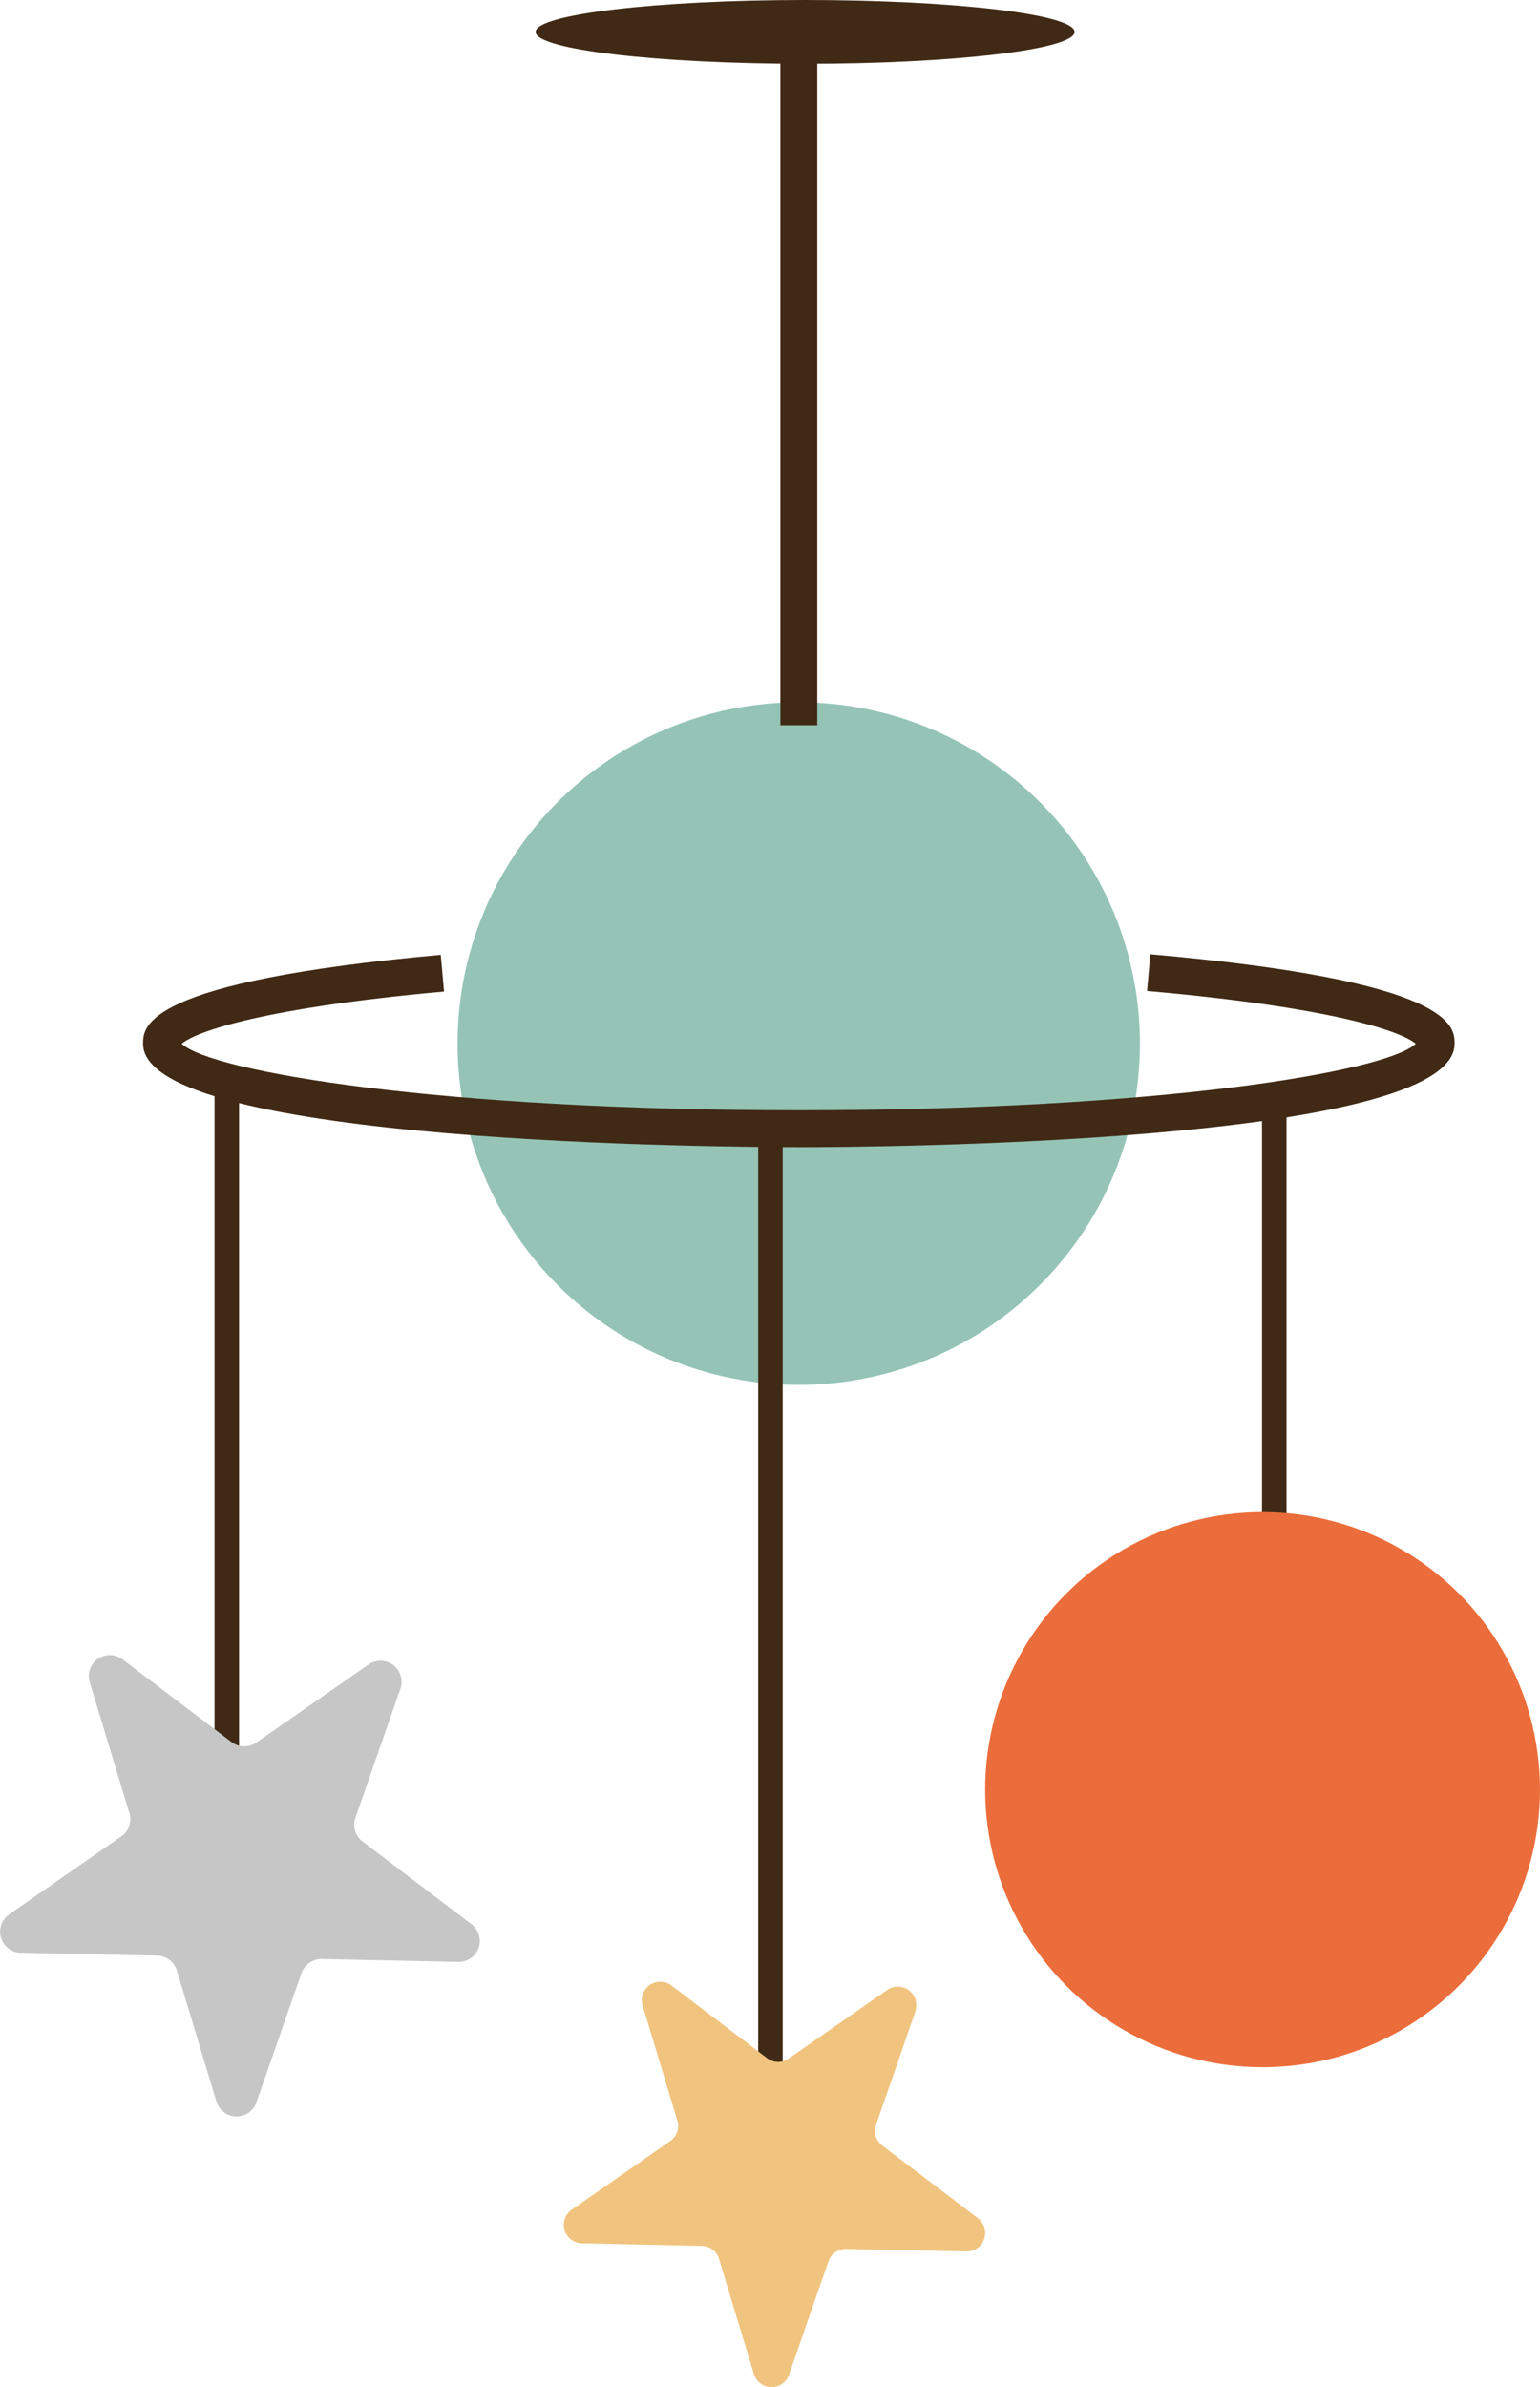
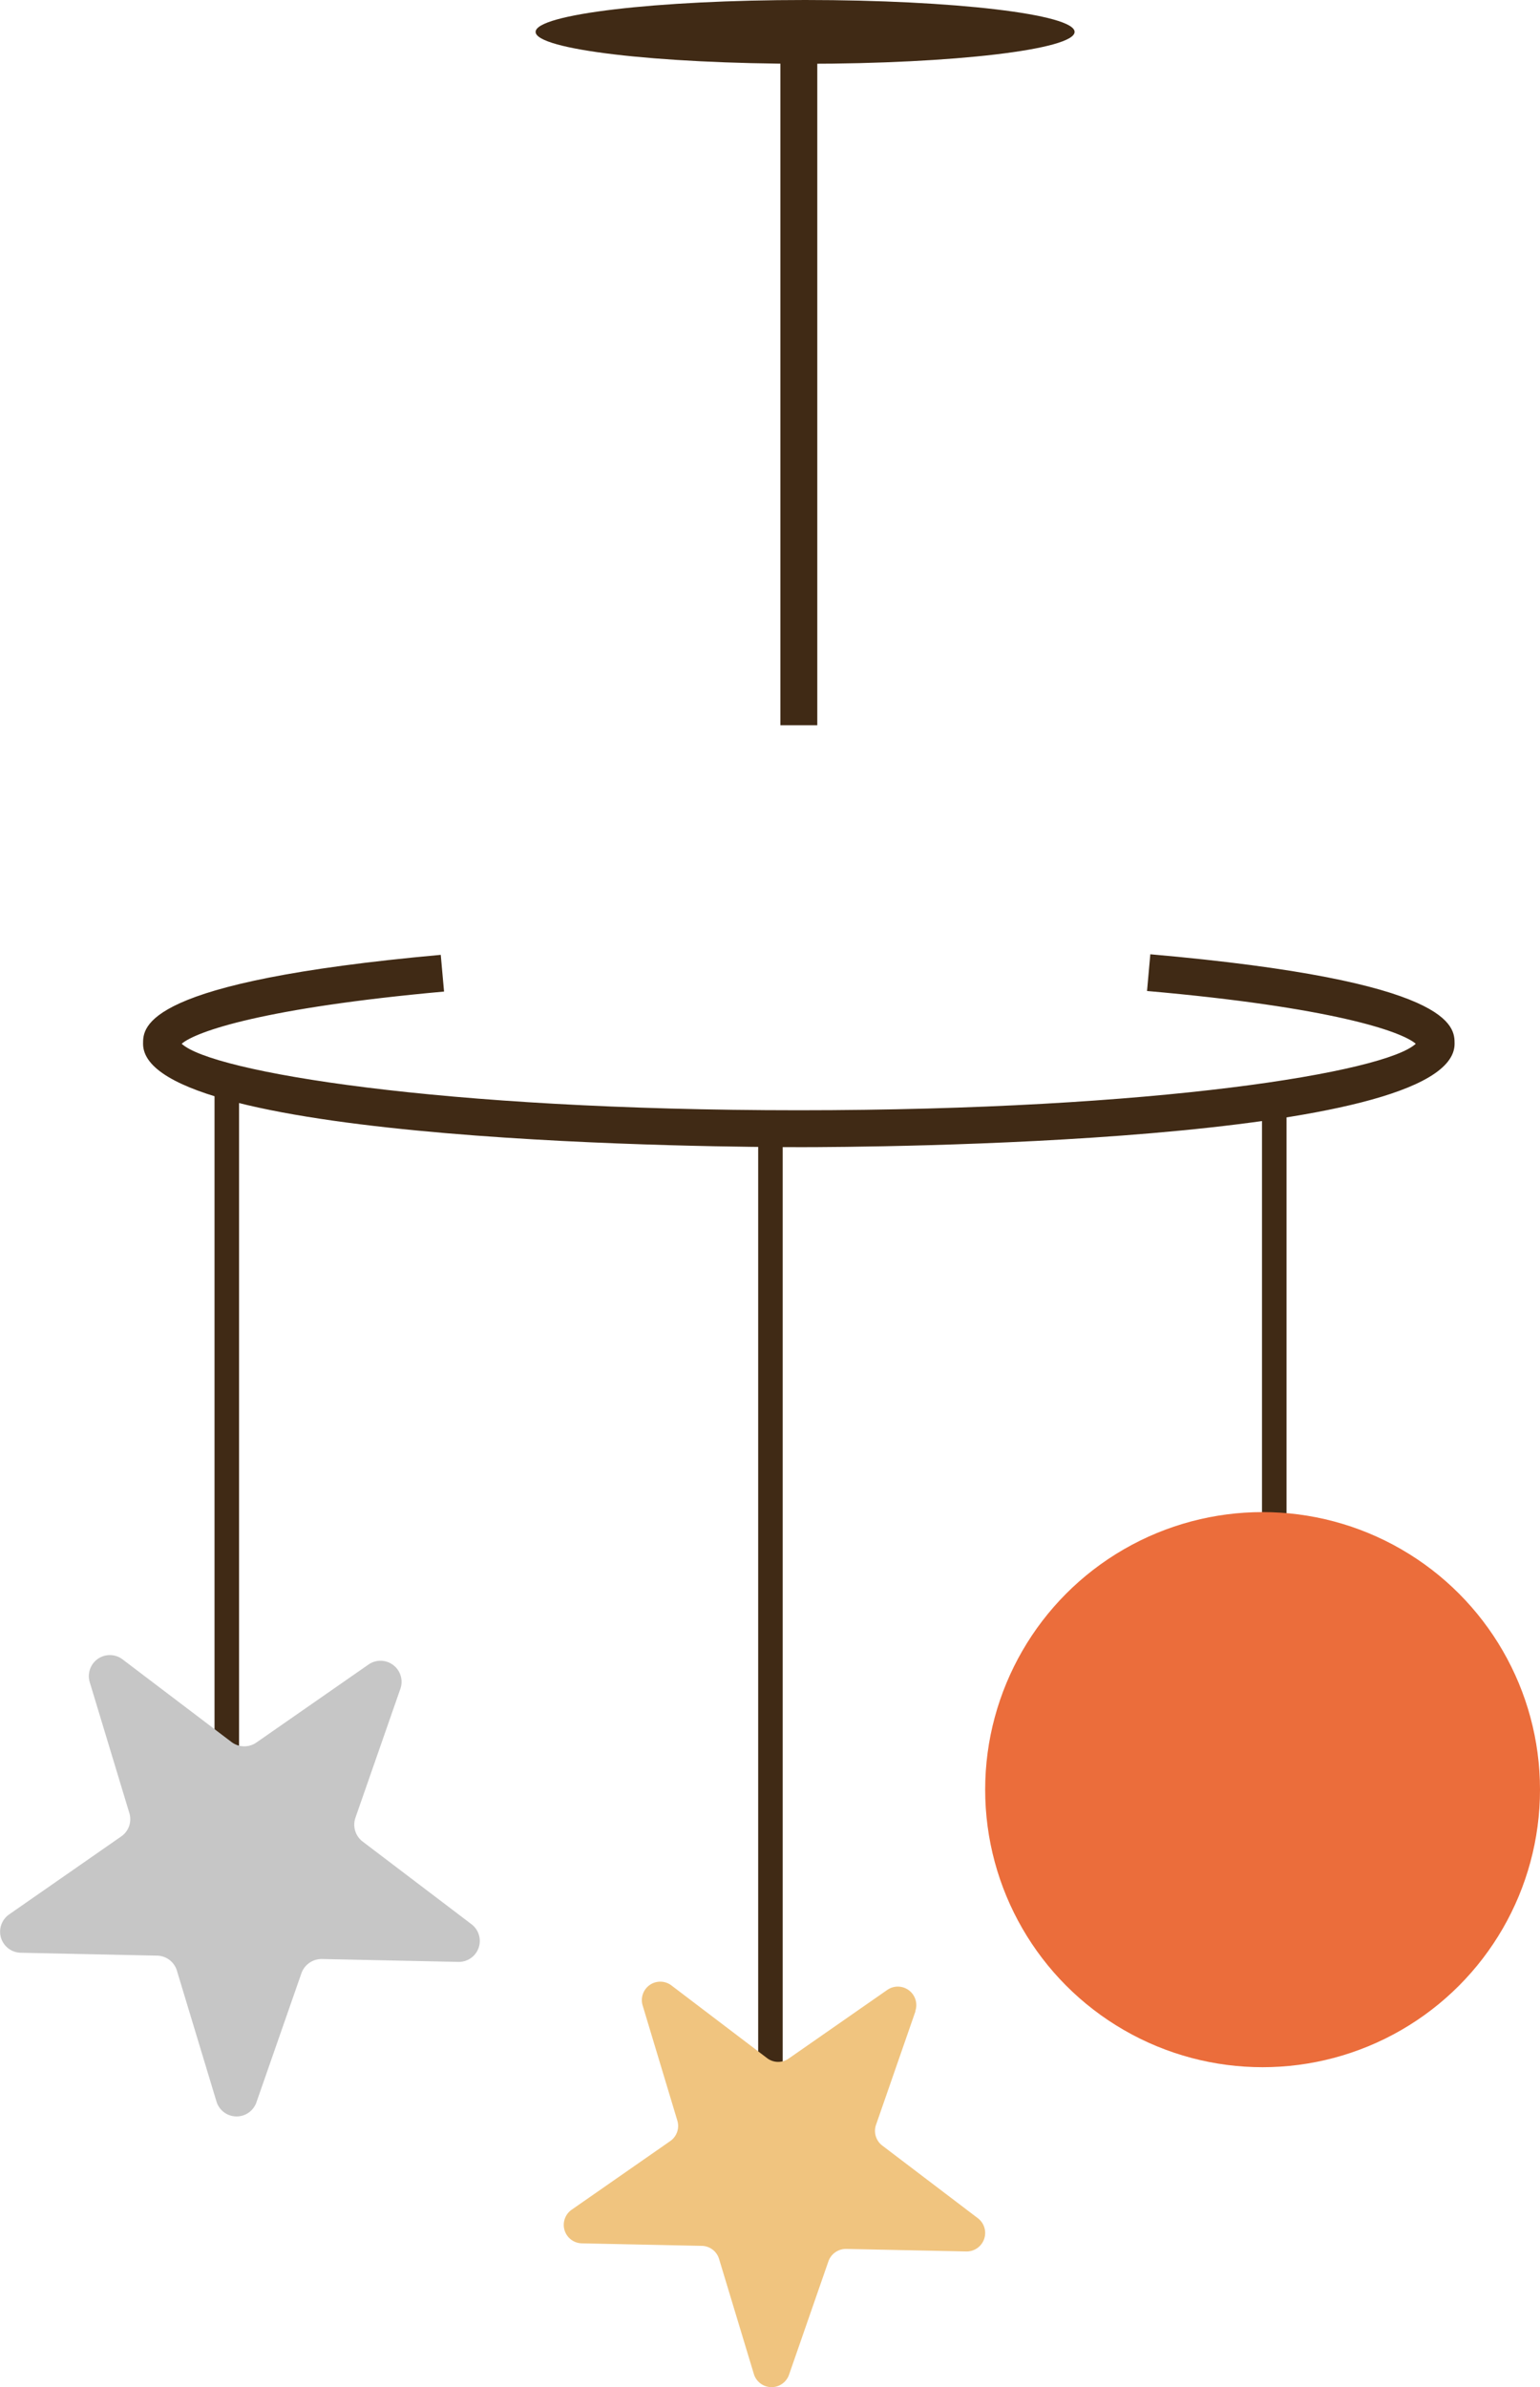
<svg xmlns="http://www.w3.org/2000/svg" width="86.322" height="133.737" viewBox="0 0 86.322 133.737">
  <g id="レイヤー_1" data-name="レイヤー 1" transform="translate(0.005)">
    <g id="Group_13" data-name="Group 13" transform="translate(-0.005)">
      <g id="Group_12" data-name="Group 12" transform="translate(0 39.341)">
-         <circle id="Ellipse_1" data-name="Ellipse 1" cx="19.124" cy="19.124" r="19.124" transform="translate(25.648)" fill="#95c4b6" />
        <path id="Path_49" data-name="Path 49" d="M44.153,60.177C40.4,60.177,7.4,60.015,7.4,54.384c0-.953,0-3.476,16.687-4.981l.184,2.057c-10.082.91-13.9,2.231-14.706,2.924,1.689,1.57,14.446,3.725,34.587,3.725s32.9-2.144,34.587-3.725c-.812-.7-4.721-2.047-15.063-2.956l.184-2.057c17.055,1.494,17.055,4.05,17.055,5.014,0,5.631-33,5.793-36.753,5.793Z" transform="translate(0.619 -35.249)" fill="#402a15" />
        <rect id="Rectangle_15" data-name="Rectangle 15" width="1.375" height="43.045" transform="translate(12.025 21.225)" fill="#402a15" />
        <rect id="Rectangle_16" data-name="Rectangle 16" width="1.375" height="43.045" transform="translate(70.739 22.459)" fill="#402a15" />
        <rect id="Rectangle_17" data-name="Rectangle 17" width="1.375" height="57.794" transform="translate(42.498 23.888)" fill="#402a15" />
        <path id="Path_50" data-name="Path 50" d="M48.889,104.188l-2.209,6.357a1.034,1.034,0,0,0,.347,1.159l5.36,4.072a1.037,1.037,0,0,1-.65,1.863l-6.725-.141a1.042,1.042,0,0,0-1,.693l-2.209,6.357a1.037,1.037,0,0,1-1.971-.043l-1.949-6.443a1.03,1.03,0,0,0-.964-.736l-6.725-.141a1.035,1.035,0,0,1-.574-1.884l5.523-3.844a1.033,1.033,0,0,0,.4-1.148L33.6,103.863a1.033,1.033,0,0,1,1.614-1.126l5.36,4.072a1.024,1.024,0,0,0,1.213.022l5.523-3.844a1.036,1.036,0,0,1,1.57,1.191Z" transform="translate(2.424 -30.844)" fill="#f0c47f" />
        <path id="Path_51" data-name="Path 51" d="M22.438,87.515l-2.523,7.234a1.189,1.189,0,0,0,.4,1.321l6.107,4.635a1.175,1.175,0,0,1-.736,2.112l-7.656-.162a1.206,1.206,0,0,0-1.137.791l-2.523,7.234a1.178,1.178,0,0,1-2.242-.043L9.909,103.3a1.184,1.184,0,0,0-1.1-.834l-7.656-.162a1.179,1.179,0,0,1-.65-2.144L6.79,95.788a1.172,1.172,0,0,0,.455-1.31l-2.22-7.331a1.178,1.178,0,0,1,1.841-1.278L12.973,90.5a1.187,1.187,0,0,0,1.386.032l6.292-4.375A1.18,1.18,0,0,1,22.438,87.515Z" transform="translate(0.005 -32.244)" fill="#c6c6c6" />
        <circle id="Ellipse_2" data-name="Ellipse 2" cx="15.55" cy="15.55" r="15.55" transform="translate(55.222 45.373)" fill="#eb6d3b" />
      </g>
      <rect id="Rectangle_18" data-name="Rectangle 18" width="2.068" height="39.287" transform="translate(43.743 1.343)" fill="#402a15" />
      <path id="Path_52" data-name="Path 52" d="M57.932,1.787c0,.985-6.768,1.787-15.106,1.787S27.72,2.772,27.72,1.787,34.488,0,42.826,0,57.932.8,57.932,1.787Z" transform="translate(2.303)" fill="#402a15" />
    </g>
  </g>
</svg>